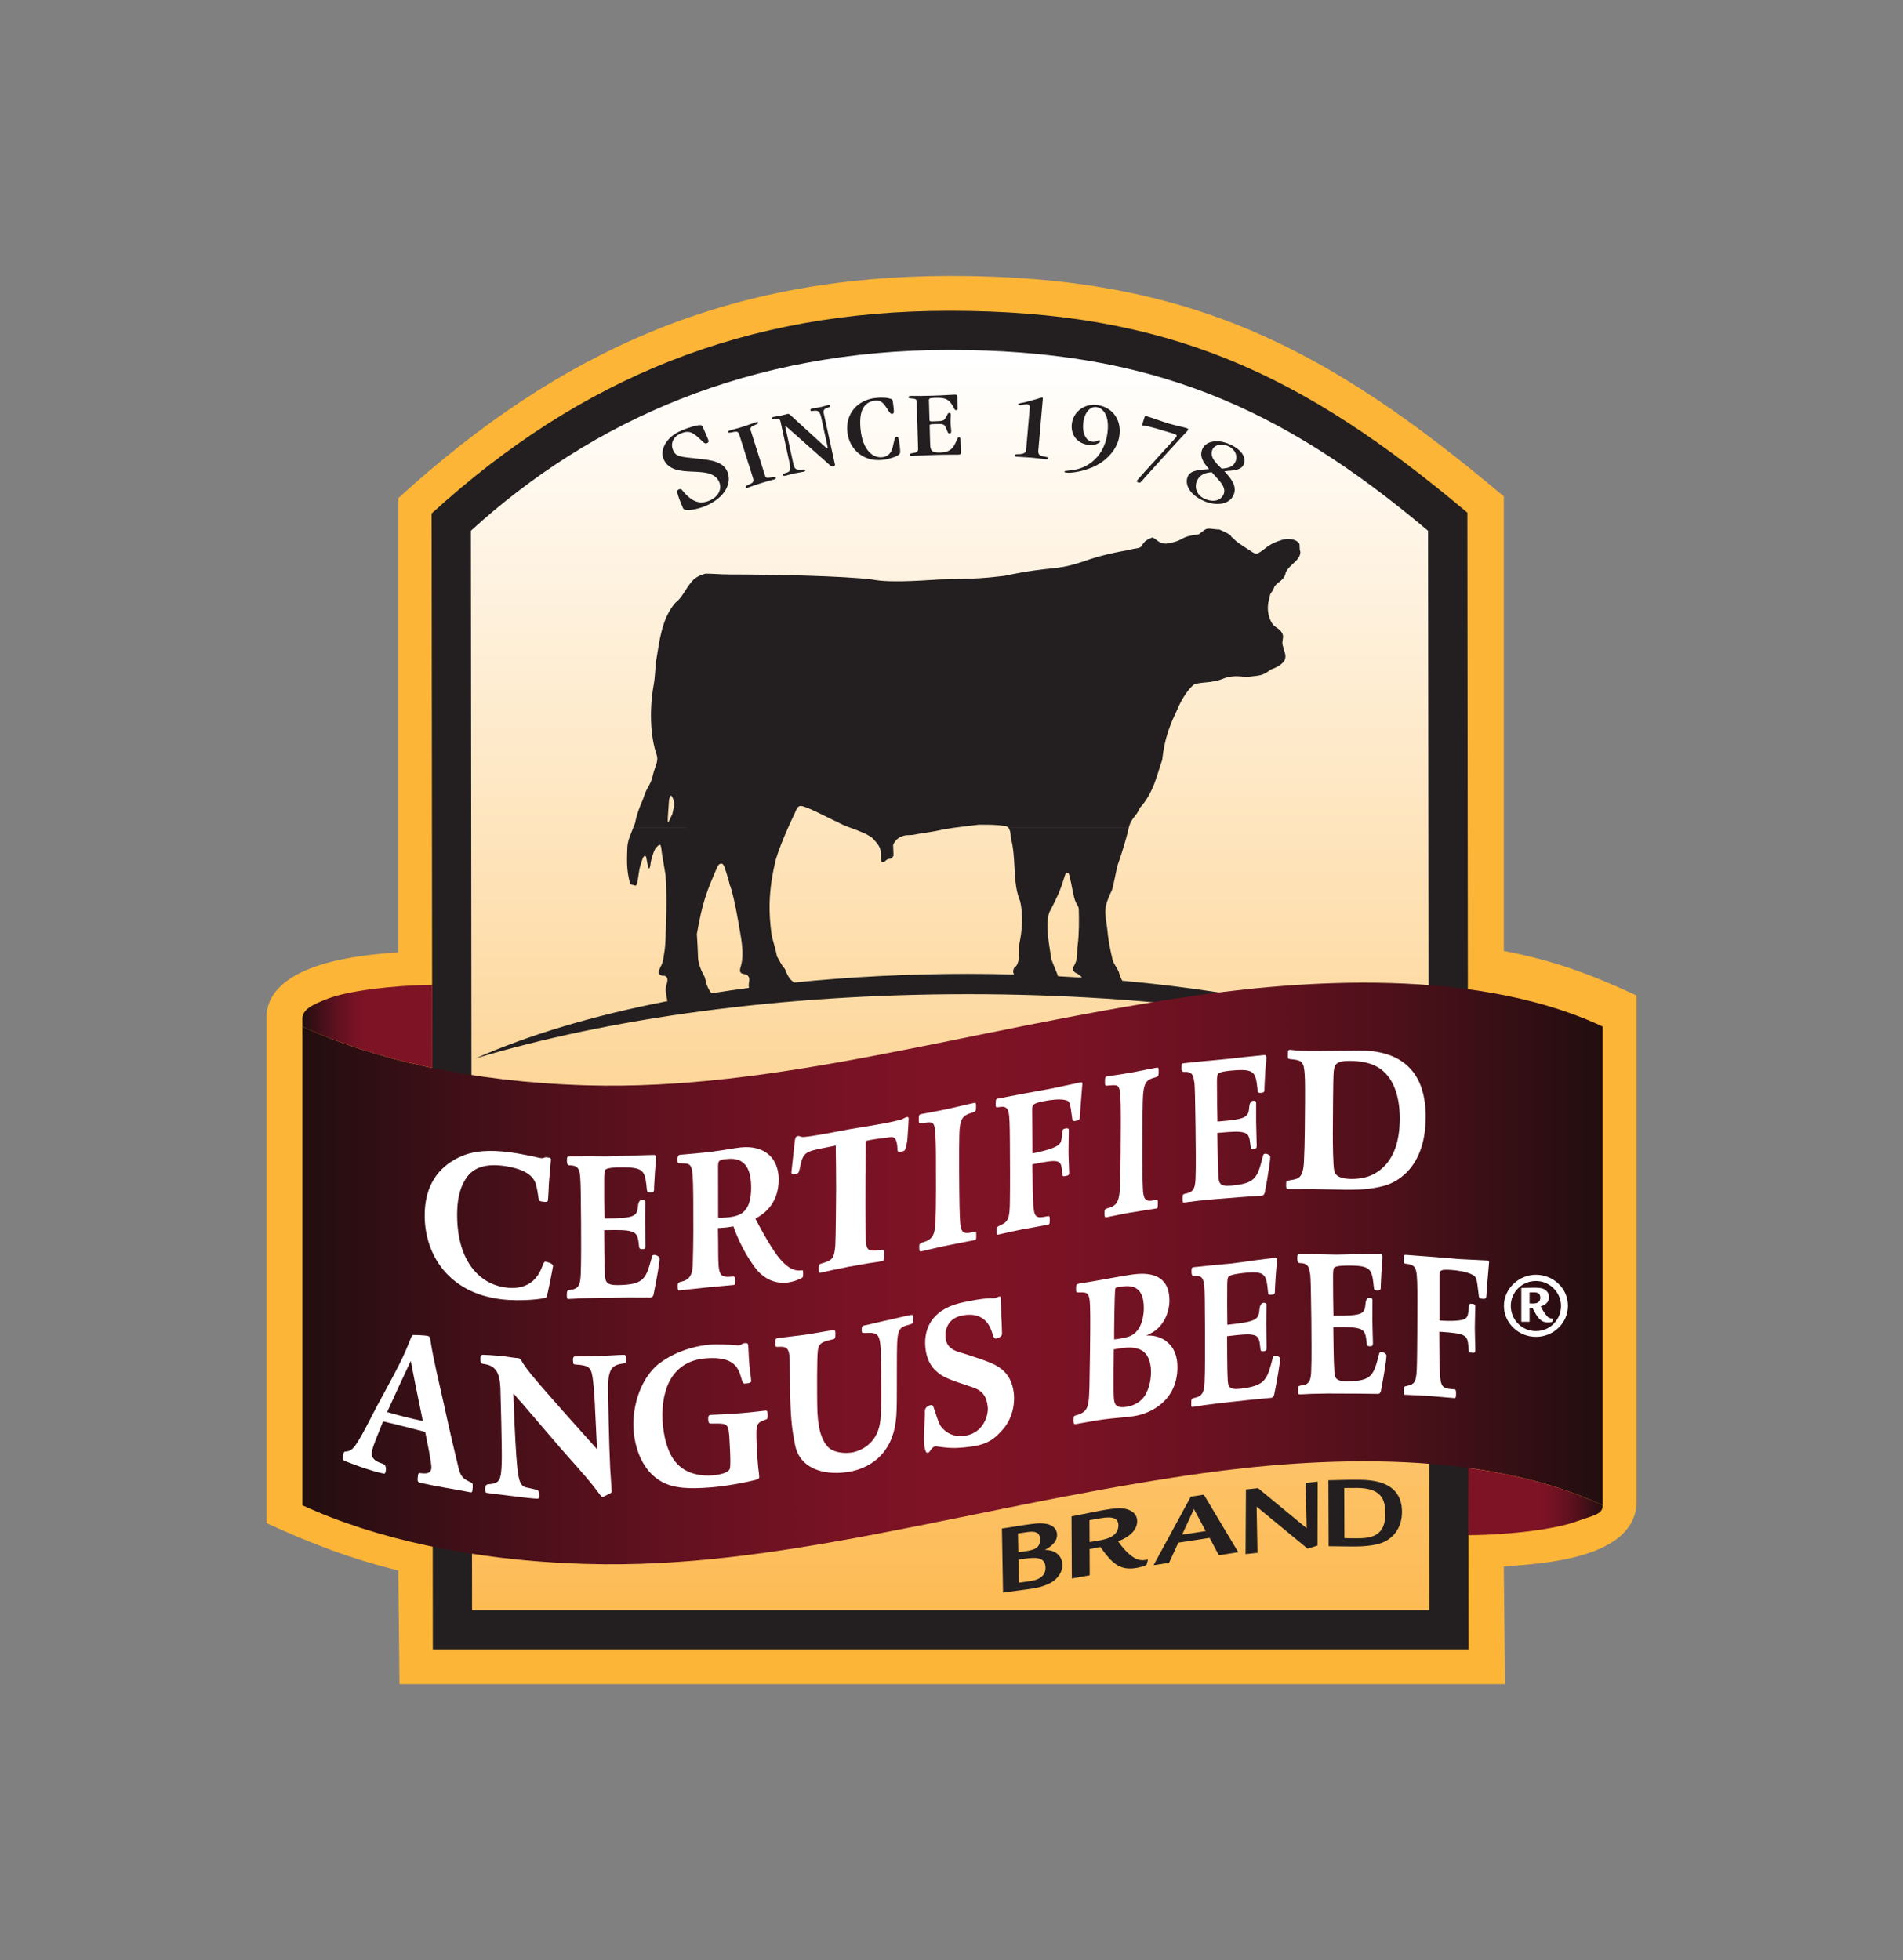
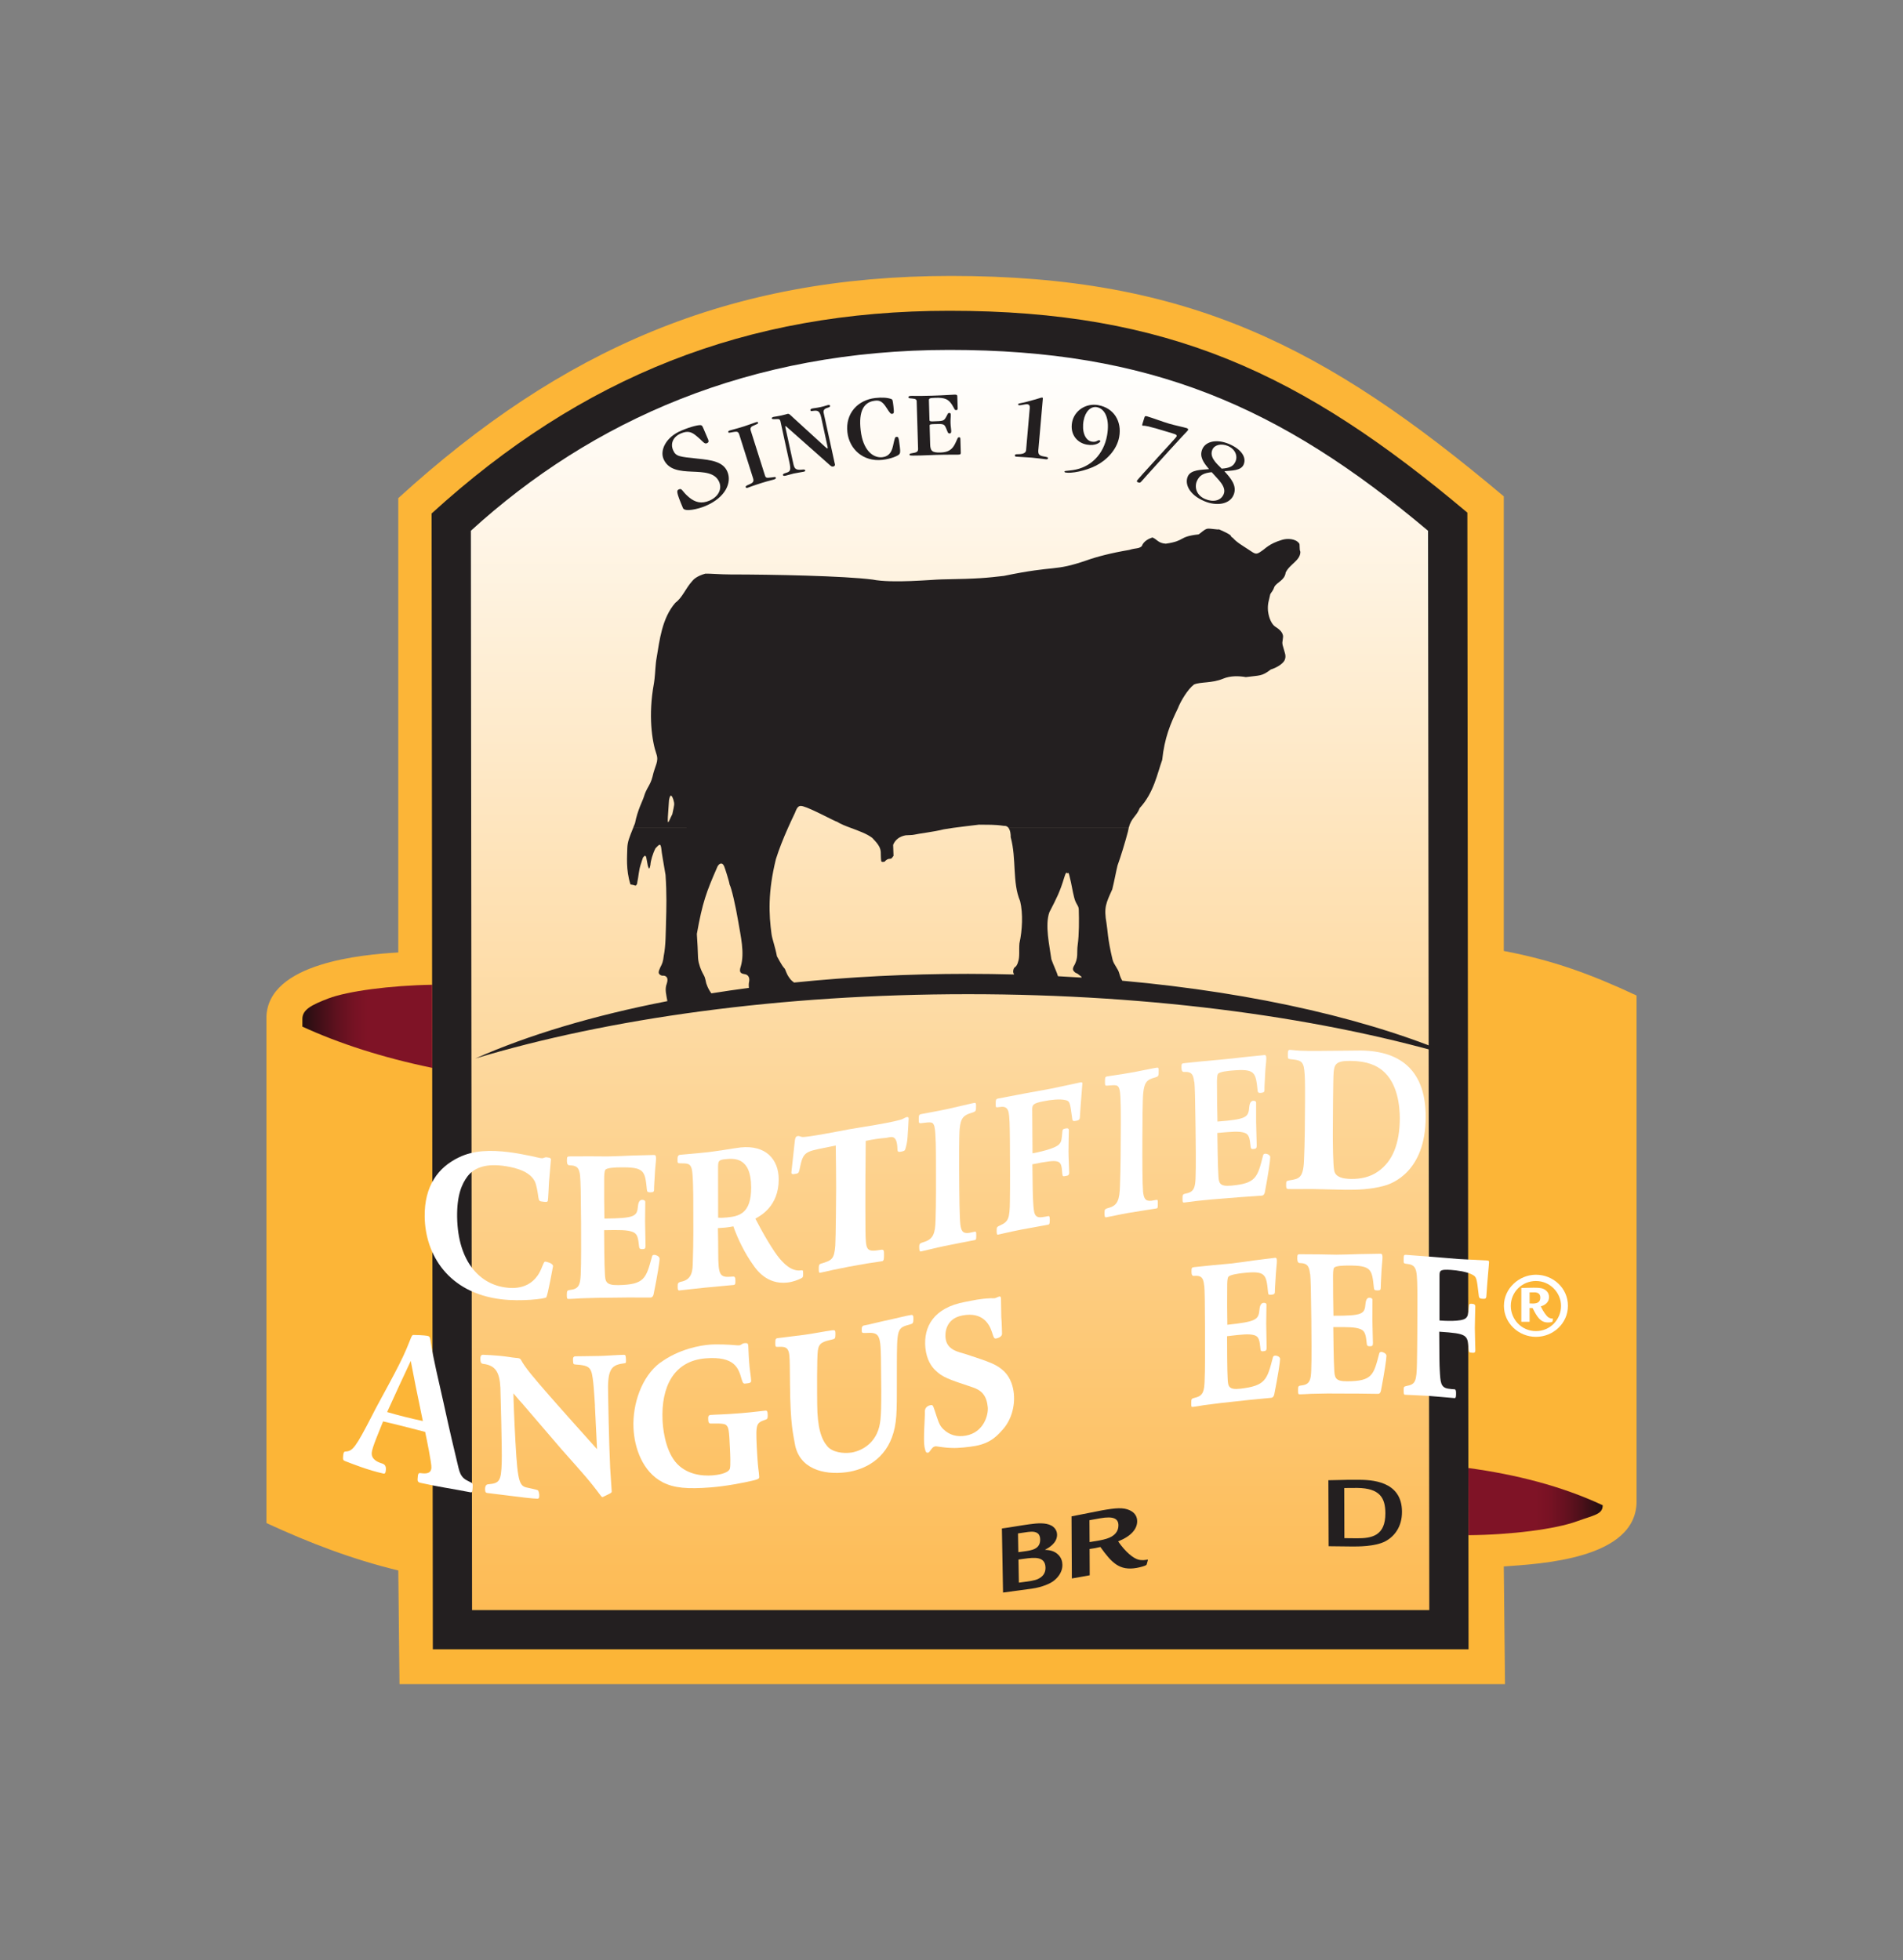
<svg xmlns="http://www.w3.org/2000/svg" width="200" height="206" viewBox="0 0 200 206" fill="none">
  <rect x="0" y="0" width="200" height="206" fill="#808080" stroke="none" />
  <path d="M99.936 29C124.869 29 139.309 36.393 158.044 52.17V99.948C163.234 100.928 167.264 102.415 172 104.632V157.784C172 163.924 161.71 164.364 158.044 164.637L158.172 177H41.986L41.859 165.059C36.982 163.876 32.537 162.169 28 160.076V106.91C28.137 101.179 38.123 100.326 41.859 100.106V52.355C58.999 36.732 76.558 29.009 99.936 29Z" fill="#FCB537" />
  <path d="M45.361 53.969C61.118 39.604 78.408 32.668 99.773 32.664C122.786 32.659 136.842 39.244 154.216 53.881L154.34 173.345H45.489L45.361 53.969Z" fill="#231F20" />
  <path d="M49.488 55.785L49.612 169.224H150.216L150.084 55.785C134.459 42.617 120.75 36.776 99.769 36.776C78.805 36.781 62.224 44.169 49.484 55.785" fill="url(#paint0_linear_903_3599)" />
  <path fill-rule="evenodd" clip-rule="evenodd" d="M117.944 103.07C117.817 102.851 117.72 102.631 117.645 102.349C117.5 101.764 117.072 101.434 116.922 100.841C116.389 98.624 116.407 97.683 116.293 97.058C115.997 95.36 116.235 94.943 116.896 93.469C117.085 92.735 117.314 91.49 117.451 90.958C117.795 90.021 118.275 88.424 118.544 87.4C118.566 87.259 118.592 87.127 118.623 87.013H105.989C106.187 87.272 106.231 87.707 106.222 87.989C106.848 90.294 106.372 92.739 107.213 94.714C107.531 96.025 107.443 97.771 107.139 99.147C107.073 99.825 107.196 100.585 106.989 101.122C106.923 101.368 106.813 101.571 106.619 101.694C106.601 101.716 106.584 101.742 106.562 101.769C106.478 101.953 106.425 102.178 106.584 102.42C104.98 102.38 103.359 102.354 101.725 102.354C95.386 102.354 89.258 102.675 83.452 103.268C83.302 103.141 83.135 103.057 82.893 102.679C82.624 102.283 82.549 101.883 82.452 101.786C82.126 101.452 81.734 100.612 81.655 100.515C81.465 99.495 81.161 98.716 81.087 98.188C80.805 96.117 80.69 93.764 81.545 90.294C81.884 89.225 82.302 88.169 82.813 87.021C83.034 86.52 83.276 86.001 83.536 85.46C83.69 85.064 83.796 84.849 83.945 84.765C84.056 84.69 84.192 84.69 84.395 84.743C85.333 85.003 87.756 86.34 87.976 86.37C88.342 86.608 88.866 86.81 89.421 87.017C90.236 87.32 91.117 87.633 91.677 88.068C92.183 88.605 92.522 88.987 92.566 89.533C92.58 89.858 92.566 90.157 92.61 90.461C92.61 90.659 92.919 90.566 92.967 90.566C93.099 90.404 93.306 90.267 93.456 90.267C93.593 90.267 93.663 90.241 93.725 90.188C93.773 90.135 93.822 90.061 93.906 89.951L93.866 88.794C93.972 88.53 94.13 88.332 94.306 88.183C94.588 87.941 94.923 87.839 95.192 87.791C95.452 87.765 95.87 87.782 96.108 87.721C96.593 87.602 98.104 87.439 99.183 87.166C99.509 87.109 99.844 87.057 100.187 87.008H100.192C101.073 86.885 101.993 86.784 102.888 86.674C103.936 86.7 104.443 86.643 105.487 86.797C105.716 86.775 105.879 86.863 105.989 87.008H118.623C118.896 85.931 119.451 85.799 119.781 84.928C121.27 83.318 121.632 81.282 122.143 79.87C122.389 77.552 122.988 76.105 123.794 74.442C124.081 73.69 124.843 72.424 125.486 71.944C126.169 71.645 127.371 71.826 128.552 71.329C129.327 71.003 130.235 71.043 130.94 71.166C132.393 70.963 132.592 71.113 133.565 70.361C134.125 70.198 134.821 69.789 135.01 69.389C135.213 68.914 135.019 68.624 134.847 67.96C134.706 67.507 134.803 67.467 134.847 66.939C134.865 66.389 134.274 66.024 133.997 65.844C133.684 65.615 133.371 65.07 133.261 64.208C133.204 63.42 133.358 63.161 133.503 62.449C133.64 62.202 133.807 62.084 133.935 61.675C134.217 61.173 135.019 61.002 135.12 60.175C135.556 59.273 136.666 58.921 136.666 57.993C136.525 57.712 136.649 57.188 136.525 57.096C136.16 56.608 135.288 56.564 134.724 56.744C133.362 57.149 133.001 57.659 132.592 57.914C131.988 58.349 131.94 58.239 131.2 57.751C130.627 57.369 129.971 57.004 129.574 56.537C129.094 56.265 129.887 56.414 128.116 55.636C128.006 55.693 127.27 55.539 126.927 55.565C126.609 55.578 126.068 56.15 125.953 56.168C123.781 56.41 124.653 56.832 122.521 57.144C121.702 57.092 121.583 56.656 121.112 56.489C120.702 56.625 120.187 56.885 119.997 57.404C119.662 57.703 119.416 57.566 118.671 57.8C116.786 58.116 115.244 58.521 114.218 58.89C110.689 60.104 111.09 59.37 105.513 60.526C103.711 60.733 102.971 60.83 98.958 60.896C97.972 60.914 93.804 61.331 91.703 60.914C88.681 60.526 81.113 60.377 76.8 60.377C75.717 60.377 74.611 60.271 74.122 60.293C73.237 60.544 72.893 60.896 72.761 61.059C72.021 61.881 71.734 62.792 70.981 63.35C69.558 64.973 69.312 67.361 69.012 69.125C68.884 69.776 68.867 70.717 68.792 71.333C68.783 71.513 68.739 71.676 68.726 71.826C68.109 75.181 68.519 77.895 68.986 79.245C69.267 80.05 68.84 80.428 68.576 81.634C68.342 82.57 67.946 82.79 67.664 83.762C67.528 84.202 67.021 85.099 66.735 86.529C66.664 86.709 66.602 86.872 66.541 87.013H75.426L66.541 87.021C66.149 88.011 65.95 88.451 65.928 89.146C65.915 89.981 65.765 91.402 66.259 92.955C66.448 92.981 66.651 93.034 66.801 93.087C66.871 93.034 66.981 92.937 66.981 92.708C67.118 92.106 67.118 91.547 67.334 90.865C67.373 90.808 67.567 90.034 67.624 90.087C67.761 89.845 67.911 89.942 67.937 90.21L68.087 91.002C68.21 91.424 68.276 91.34 68.36 90.896C68.386 90.461 68.594 89.735 68.889 89.159C69.232 88.82 69.409 88.53 69.497 89.146C69.563 89.827 69.677 90.307 69.946 91.956C70.082 93.962 70.038 95.501 69.999 96.843C69.959 98.043 69.981 99.35 69.752 100.498C69.695 101.043 69.598 101.302 69.395 101.672C69.232 102.068 69.056 102.367 69.558 102.543C70.078 102.499 70.267 102.798 70.078 103.374C69.84 103.994 70.03 104.557 70.14 105.221C62.351 106.734 55.488 108.793 49.951 111.251C63.972 107.029 82.029 104.491 101.733 104.491C121.438 104.491 139.49 107.029 153.512 111.251C144.565 107.275 132.155 104.355 117.944 103.075V103.07ZM70.651 85.588C70.267 86.313 70.091 87.14 70.228 85.311L70.311 84.097C70.457 83.283 70.651 83.705 70.761 84.017C70.915 84.572 70.884 84.492 70.655 85.588H70.651ZM74.245 103.418C74.188 103.277 74.148 102.811 73.968 102.499C73.77 102.134 73.615 101.848 73.439 101.188C73.342 100.722 73.369 100.739 73.316 99.508L73.237 98.162C73.831 94.806 74.263 93.702 75.338 91.231C75.51 90.747 75.893 90.553 76.104 91.041C76.184 91.217 76.642 92.651 76.677 92.963C76.884 93.346 77.311 95.215 77.58 96.812C77.84 98.391 78.276 100.128 77.858 101.562C77.637 102.204 77.858 102.314 78.236 102.38C78.703 102.433 78.8 102.842 78.73 103.172C78.686 103.356 78.681 103.603 78.712 103.827C77.373 104.003 76.056 104.196 74.761 104.403C74.54 104.091 74.377 103.805 74.25 103.418H74.245ZM110.495 100.81C110.306 99.407 109.795 97.238 110.288 95.875C111.064 94.375 111.407 93.694 111.839 92.255C112.011 91.67 112.103 91.657 112.174 91.802C112.319 91.587 112.376 91.996 112.425 92.18C112.614 92.884 112.702 93.592 112.883 94.296C113.072 95.075 113.363 95.141 113.376 95.594C113.412 96.658 113.412 98.25 113.266 99.288C113.138 100.11 113.385 100.678 112.839 101.571C112.707 101.87 112.733 102.006 113.046 102.252C113.332 102.332 113.469 102.551 113.632 102.631C113.654 102.666 113.667 102.705 113.68 102.749C112.856 102.697 112.028 102.648 111.191 102.604C111.094 102.23 110.685 101.373 110.495 100.819V100.81Z" fill="#231F20" />
-   <path d="M31.78 158.207C39.246 161.65 49.44 164.017 61.594 164.373C81.668 164.971 101.275 158.589 124.464 155.115C134.094 153.676 154.071 151.468 168.441 158.202V107.895C154.075 101.162 134.098 103.37 124.464 104.817C101.275 108.282 81.664 114.66 61.594 114.07C49.44 113.705 39.246 111.344 31.78 107.9V158.207Z" fill="url(#paint1_linear_903_3599)" />
  <path d="M45.418 103.501C41.039 103.572 36.52 104.17 34.498 104.944C32.718 105.626 31.78 106.123 31.78 107.086V107.9C35.639 109.677 40.229 111.163 45.431 112.236L45.422 103.497L45.418 103.501Z" fill="url(#paint2_linear_903_3599)" />
  <path d="M168.441 158.206C164.102 156.17 159.247 154.961 154.322 154.292L154.331 161.351C158.785 161.316 163.467 160.722 165.745 159.887C167.551 159.231 168.441 159.17 168.441 158.206Z" fill="url(#paint3_linear_903_3599)" />
  <path fill-rule="evenodd" clip-rule="evenodd" d="M107.081 166.339C108.244 166.189 108.711 166.128 109.077 165.96C109.672 165.688 109.887 165.257 109.879 164.769C109.861 163.555 108.707 163.682 107.623 163.832L107.037 163.911L107.081 166.343M107.024 163.137L107.601 163.058C108.425 162.948 109.337 162.825 109.319 161.795C109.31 161.285 109.072 160.872 108.046 161.012C107.799 161.043 107.469 161.1 106.989 161.166L107.024 163.137ZM105.297 160.647C106.095 160.542 107.39 160.309 108.191 160.203C109.072 160.08 109.883 160.027 110.478 160.331C110.821 160.507 111.09 160.854 111.094 161.29C111.112 162.213 110.147 162.719 109.817 162.89C110.156 162.908 110.79 162.939 111.253 163.44C111.566 163.766 111.649 164.148 111.654 164.461C111.671 165.323 111.055 165.912 110.729 166.158C110.39 166.427 109.548 166.814 108.443 166.972L105.416 167.381L105.297 160.652V160.647Z" fill="#231F20" />
  <path fill-rule="evenodd" clip-rule="evenodd" d="M114.513 162.077C115.5 161.918 115.808 161.87 116.293 161.725C117.182 161.452 117.544 160.929 117.544 160.322C117.544 159.64 117.081 159.315 115.605 159.579L114.5 159.776L114.513 162.077ZM114.53 165.565L112.649 165.899L112.614 159.372C113.011 159.297 115.504 158.8 115.79 158.747C117.262 158.483 118.046 158.417 118.737 158.734C119.354 159.024 119.513 159.482 119.513 159.891C119.513 160.665 118.927 161.439 117.513 162.002C118.297 163.141 119.125 163.796 119.654 163.924C120.037 164.021 120.389 163.959 120.614 163.915L120.64 163.964L120.522 164.395C120.508 164.439 120.495 164.469 120.455 164.5C120.319 164.588 119.848 164.72 119.469 164.79C117.645 165.116 116.834 164.245 115.645 162.591C115.244 162.692 114.892 162.754 114.513 162.802L114.526 165.556L114.53 165.565Z" fill="#231F20" />
-   <path fill-rule="evenodd" clip-rule="evenodd" d="M126.715 160.916L125.482 158.606L124.235 161.294L126.715 160.916ZM126.521 157.094L130.138 163.141L128.098 163.458L127.125 161.632L123.839 162.138L122.865 164.254L121.235 164.504L125.151 157.3L126.526 157.089L126.521 157.094Z" fill="#231F20" />
-   <path fill-rule="evenodd" clip-rule="evenodd" d="M132.213 156.407L137.327 160.621L137.226 155.858L138.486 155.721L138.468 162.433L137.433 162.772L132.067 158.351L132.16 163.198L130.904 163.339L130.944 156.544L132.213 156.407Z" fill="#231F20" />
  <path fill-rule="evenodd" clip-rule="evenodd" d="M141.292 161.663L142.565 161.676C144.186 161.694 145.604 161.417 145.6 159.042C145.591 157.423 145.014 156.412 142.644 156.385C142.221 156.381 141.812 156.385 141.274 156.394L141.292 161.663ZM139.613 155.576C140.353 155.576 141.411 155.519 142.318 155.528H142.807C144.014 155.545 147.34 155.581 147.344 158.888C147.353 160.507 146.507 161.509 145.596 161.993C144.516 162.561 142.684 162.543 142.067 162.539L139.635 162.512L139.609 155.576H139.613Z" fill="#231F20" />
  <path fill-rule="evenodd" clip-rule="evenodd" d="M74.439 46.25C74.505 46.413 74.461 46.514 74.294 46.584C74.007 46.707 73.906 46.391 73.14 45.775C72.651 45.379 72.259 45.26 71.558 45.555C70.765 45.889 70.43 46.593 70.739 47.31C71.029 47.996 71.426 48 73.311 48.203C74.761 48.352 75.999 48.515 76.448 49.579C76.919 50.692 76.298 52.271 74.131 53.186C73.369 53.507 71.959 53.832 71.778 53.401C71.043 51.664 71.096 51.545 71.36 51.431C71.695 51.29 71.637 51.616 72.417 52.271C73.082 52.825 73.752 52.962 74.549 52.623C75.466 52.236 75.91 51.431 75.589 50.666C74.717 48.616 70.743 50.6 69.734 48.238C69.347 47.323 69.968 45.951 71.598 45.26C72.695 44.794 73.54 44.627 73.695 44.697C73.809 44.746 73.853 44.851 73.915 45.001L74.444 46.241" fill="#231F20" />
  <path fill-rule="evenodd" clip-rule="evenodd" d="M77.695 45.682C77.602 45.388 77.487 45.339 77.162 45.392C76.677 45.471 76.576 45.533 76.536 45.41C76.51 45.335 76.589 45.278 76.725 45.234C77.012 45.142 77.289 45.097 78.197 44.812C78.62 44.68 79.161 44.469 79.434 44.381C79.571 44.337 79.637 44.328 79.664 44.403C79.708 44.543 79.597 44.548 79.073 44.79C78.919 44.86 78.831 45.023 78.897 45.238L80.386 49.944C80.483 50.248 80.536 50.243 81.104 50.177C81.412 50.142 81.505 50.094 81.54 50.208C81.558 50.265 81.54 50.331 81.342 50.397C81.13 50.468 80.796 50.525 80.042 50.762C79.007 51.088 78.809 51.193 78.58 51.264C78.457 51.303 78.395 51.281 78.368 51.193C78.342 51.11 78.457 51.031 78.664 50.947C79.183 50.732 79.258 50.613 79.131 50.217L77.695 45.678" fill="#231F20" />
  <path fill-rule="evenodd" clip-rule="evenodd" d="M87.747 48.761C87.787 48.937 87.694 49.008 87.566 49.034C87.412 49.065 87.329 48.981 87.214 48.884L82.809 44.983C82.646 44.838 82.589 44.776 82.553 44.785C82.514 44.79 82.522 44.82 82.562 45.005L83.373 48.722C83.478 49.197 83.575 49.399 84.135 49.368C84.386 49.355 84.589 49.302 84.619 49.425C84.628 49.474 84.646 49.544 84.487 49.575C84.17 49.645 83.804 49.685 83.417 49.768C83.06 49.848 82.862 49.931 82.593 49.988C82.404 50.032 82.307 50.032 82.28 49.918C82.267 49.848 82.333 49.782 82.593 49.703C83.06 49.571 83.153 49.439 82.954 48.546L82.038 44.345C81.968 44.033 81.893 44.033 81.518 44.051C81.227 44.064 81.13 44.051 81.113 43.976C81.1 43.91 81.153 43.844 81.329 43.809C81.457 43.778 81.567 43.787 82.104 43.672C82.54 43.576 82.663 43.523 82.774 43.497C82.937 43.461 83.038 43.602 83.373 43.906L86.703 46.949C86.822 47.055 86.919 47.134 86.945 47.13C87.011 47.116 87.003 47.094 86.967 46.923L86.311 43.897C86.166 43.246 85.981 43.132 85.575 43.171C85.337 43.193 85.205 43.255 85.174 43.118C85.148 43 85.271 42.956 85.412 42.925C85.575 42.89 85.765 42.89 86.276 42.775C86.721 42.678 86.804 42.621 87.007 42.573C87.161 42.542 87.223 42.573 87.236 42.643C87.263 42.762 87.152 42.806 86.923 42.876C86.584 42.982 86.518 43.167 86.567 43.404L87.738 48.761" fill="#231F20" />
  <path fill-rule="evenodd" clip-rule="evenodd" d="M92.747 48.049C93.214 47.996 93.672 47.732 93.848 46.883C94.051 45.959 94.069 45.938 94.201 45.924C94.421 45.898 94.447 45.911 94.575 47.002C94.637 47.517 94.61 47.657 94.469 47.785C94.302 47.934 93.61 48.233 92.751 48.33C90.694 48.563 89.258 47.178 89.06 45.441C88.831 43.444 90.157 42.036 91.994 41.83C92.668 41.755 93.24 41.786 93.65 41.931C93.8 41.984 93.817 42.001 93.897 42.696C93.98 43.431 93.954 43.47 93.738 43.496C93.624 43.51 93.522 43.422 93.192 42.894C92.725 42.138 92.399 42.063 91.958 42.115C90.787 42.248 90.218 43.193 90.456 45.238C90.694 47.305 91.738 48.167 92.743 48.053" fill="#231F20" />
-   <path fill-rule="evenodd" clip-rule="evenodd" d="M96.346 42.239C96.342 41.988 96.249 41.917 95.853 41.882C95.602 41.856 95.483 41.874 95.478 41.746C95.478 41.632 95.579 41.614 95.857 41.605C95.976 41.605 96.275 41.632 97.936 41.588C99.311 41.548 99.927 41.486 100.306 41.478C100.54 41.469 100.606 41.508 100.61 41.658L100.65 42.92C100.65 43.048 100.601 43.101 100.509 43.101C100.302 43.109 100.377 43.057 100.064 42.555C99.689 41.966 99.319 41.777 98.315 41.812C97.685 41.83 97.619 41.869 97.628 42.098L97.685 44.117C97.689 44.257 97.716 44.297 98.042 44.288C99.13 44.257 99.183 44.244 99.408 43.87C99.606 43.541 99.593 43.408 99.76 43.404C99.879 43.4 99.918 43.448 99.923 43.58C99.932 43.787 99.883 44.13 99.897 44.438C99.905 44.816 99.967 45.075 99.971 45.273C99.971 45.454 99.954 45.55 99.795 45.559C99.597 45.559 99.593 45.366 99.438 45.023C99.24 44.57 99.187 44.539 98.275 44.57C97.751 44.583 97.698 44.596 97.703 44.763L97.756 46.663C97.773 47.38 97.936 47.582 98.831 47.56C99.694 47.534 100.104 47.244 100.425 46.536C100.672 46.004 100.659 45.964 100.786 45.959C100.905 45.959 100.932 45.986 100.936 46.188L100.976 47.6C100.976 47.736 100.932 47.78 100.667 47.785C100.315 47.798 99.681 47.772 98.35 47.811C96.875 47.855 96.491 47.904 95.866 47.921C95.632 47.93 95.588 47.882 95.588 47.811C95.588 47.701 95.624 47.67 95.804 47.644C96.368 47.56 96.496 47.468 96.487 47.165L96.342 42.243" fill="#231F20" />
+   <path fill-rule="evenodd" clip-rule="evenodd" d="M96.346 42.239C96.342 41.988 96.249 41.917 95.853 41.882C95.602 41.856 95.483 41.874 95.478 41.746C95.478 41.632 95.579 41.614 95.857 41.605C95.976 41.605 96.275 41.632 97.936 41.588C99.311 41.548 99.927 41.486 100.306 41.478C100.54 41.469 100.606 41.508 100.61 41.658L100.65 42.92C100.65 43.048 100.601 43.101 100.509 43.101C100.302 43.109 100.377 43.057 100.064 42.555C99.689 41.966 99.319 41.777 98.315 41.812C97.685 41.83 97.619 41.869 97.628 42.098L97.685 44.117C97.689 44.257 97.716 44.297 98.042 44.288C99.13 44.257 99.183 44.244 99.408 43.87C99.606 43.541 99.593 43.408 99.76 43.404C99.879 43.4 99.918 43.448 99.923 43.58C99.932 43.787 99.883 44.13 99.897 44.438C99.905 44.816 99.967 45.075 99.971 45.273C99.971 45.454 99.954 45.55 99.795 45.559C99.597 45.559 99.593 45.366 99.438 45.023C99.24 44.57 99.187 44.539 98.275 44.57C97.751 44.583 97.698 44.596 97.703 44.763L97.756 46.663C97.773 47.38 97.936 47.582 98.831 47.56C99.694 47.534 100.104 47.244 100.425 46.536C100.672 46.004 100.659 45.964 100.786 45.959C100.905 45.959 100.932 45.986 100.936 46.188L100.976 47.6C100.976 47.736 100.932 47.78 100.667 47.785C100.315 47.798 99.681 47.772 98.35 47.811C95.632 47.93 95.588 47.882 95.588 47.811C95.588 47.701 95.624 47.67 95.804 47.644C96.368 47.56 96.496 47.468 96.487 47.165L96.342 42.243" fill="#231F20" />
  <path fill-rule="evenodd" clip-rule="evenodd" d="M109.13 47.23C109.086 47.714 109.178 47.881 109.654 47.965C110.081 48.04 110.147 48.057 110.139 48.167C110.13 48.255 110.064 48.282 109.905 48.269C109.746 48.255 108.931 48.141 108.447 48.101C107.901 48.053 107.117 48.027 106.791 47.996C106.711 47.991 106.65 47.934 106.658 47.855C106.672 47.745 106.777 47.736 107.011 47.736C107.561 47.736 107.817 47.587 107.839 47.31L108.222 42.907C108.249 42.595 108.139 42.502 107.945 42.485C107.751 42.472 107.306 42.608 107.108 42.595C107.042 42.586 106.998 42.546 106.998 42.502C107.011 42.375 107.178 42.419 107.914 42.225C109.288 41.865 109.398 41.777 109.517 41.785C109.583 41.794 109.605 41.812 109.601 41.882L109.134 47.235" fill="#231F20" />
  <path fill-rule="evenodd" clip-rule="evenodd" d="M115.438 42.586C117.019 42.872 117.931 44.24 117.623 45.933C117.372 47.292 116.284 48.378 115.182 48.941C114.055 49.513 112.583 49.773 111.989 49.663C111.914 49.65 111.865 49.61 111.879 49.553C111.896 49.474 112.046 49.509 112.755 49.408C114.641 49.135 115.989 47.741 116.345 45.792C116.654 44.09 116.174 42.96 115.27 42.793C114.649 42.683 114.059 43.233 113.883 44.209C113.68 45.304 114.019 46.285 114.742 46.417C115.257 46.509 115.337 46.232 115.539 46.272C115.618 46.285 115.649 46.333 115.636 46.395C115.623 46.47 115.182 46.905 114.218 46.729C113.2 46.544 112.442 45.66 112.671 44.394C112.892 43.188 114.099 42.335 115.442 42.582" fill="#231F20" />
  <path fill-rule="evenodd" clip-rule="evenodd" d="M121.389 45.005C120.209 44.653 120.178 44.767 120.09 44.741C120.028 44.719 120.032 44.662 120.063 44.556C120.125 44.337 120.213 44.099 120.284 43.853C120.323 43.716 120.407 43.712 120.579 43.765C121.195 43.945 122.076 44.292 122.891 44.534C123.508 44.715 124.319 44.873 124.737 45.001C124.834 45.031 124.891 45.111 124.865 45.194C124.847 45.269 124.526 45.506 120.495 49.997C119.861 50.705 119.869 50.776 119.667 50.714C119.517 50.67 119.46 50.626 119.486 50.538C119.539 50.366 123.618 45.995 123.649 45.889C123.698 45.726 123.658 45.673 123.182 45.533L121.385 44.996" fill="#231F20" />
  <path fill-rule="evenodd" clip-rule="evenodd" d="M128.393 49.258C129.235 49.192 129.627 49.012 129.847 48.502C130.107 47.899 129.799 47.191 129.05 46.874C128.363 46.58 127.64 46.747 127.42 47.257C127.098 48.005 127.755 48.633 128.398 49.258M126.649 52.447C127.504 52.812 128.305 52.636 128.6 51.95C128.948 51.136 127.944 50.327 127.345 49.627C126.512 49.715 126.063 49.935 125.79 50.564C125.517 51.206 125.733 52.055 126.649 52.447ZM126.565 52.671C124.962 51.989 124.495 50.859 124.83 50.081C125.138 49.359 126.239 49.386 127.067 49.306C126.446 48.585 126.037 47.965 126.358 47.209C126.702 46.39 127.865 46.113 129.169 46.663C130.517 47.239 131.014 48.101 130.706 48.823C130.42 49.491 129.442 49.443 128.68 49.526C129.336 50.252 130.063 51.061 129.64 52.038C129.226 53.005 127.86 53.225 126.565 52.671Z" fill="#231F20" />
  <path d="M160.754 136.994C161.269 137.025 161.881 137.047 161.881 136.374C161.881 135.978 161.621 135.859 161.361 135.828H160.754V136.994ZM163.216 138.625L163.163 138.885C163.15 138.991 162.771 138.991 162.661 138.991C161.921 138.991 161.546 138.436 161.075 137.482C161.022 137.473 160.806 137.473 160.754 137.473V138.925H159.886V135.371C159.978 135.358 161.137 135.34 161.194 135.34C161.842 135.34 162.168 135.38 162.458 135.617C162.745 135.846 162.798 136.123 162.798 136.321C162.798 137.029 162.132 137.24 161.93 137.306C162.207 137.891 162.511 138.269 162.683 138.423C162.74 138.454 162.925 138.603 163.207 138.59V138.621L163.216 138.625ZM158.78 137.253C158.78 138.656 159.895 139.901 161.423 139.901C162.952 139.901 164.062 138.656 164.062 137.253C164.062 135.85 162.89 134.636 161.423 134.636C159.956 134.636 158.78 135.802 158.78 137.253ZM164.784 137.244C164.784 139.092 163.238 140.504 161.423 140.504C159.608 140.504 158.058 139.074 158.058 137.244C158.058 135.415 159.652 133.977 161.423 133.977C163.194 133.977 164.784 135.344 164.784 137.244Z" fill="white" />
  <path d="M48.211 121.653C49.779 120.874 51.625 120.865 53.453 121.09C54.285 121.195 54.973 121.327 55.832 121.503C56.118 121.56 56.598 121.692 56.885 121.728C57.039 121.745 57.109 121.71 57.259 121.657C57.325 121.618 57.479 121.635 57.501 121.64C57.898 121.688 57.898 121.78 57.902 121.877C57.902 122.018 57.713 123.905 57.695 124.278C57.678 124.586 57.616 126.086 57.572 126.218C57.532 126.328 57.444 126.346 57.114 126.306C56.695 126.258 56.651 126.249 56.581 125.84C56.51 125.312 56.382 124.472 56.18 124.116C55.545 122.928 53.651 122.629 52.836 122.524C50.836 122.282 49.766 122.831 49.14 123.628C48.537 124.424 48.008 125.629 48.043 127.925C48.123 132.653 50.466 134.988 53.171 135.322C53.788 135.402 55.946 135.643 56.898 133.326C57.175 132.653 57.193 132.587 57.347 132.604C57.395 132.613 58.118 132.745 58.122 133.079C58.122 133.079 57.559 136.215 57.404 136.36C57.25 136.506 54.797 136.818 52.66 136.554C47.114 135.872 44.7 131.874 44.634 127.907C44.581 124.626 46.07 122.682 48.206 121.653" fill="white" />
  <path d="M60.972 123.632C60.893 122.647 60.528 122.488 59.862 122.48C59.674 122.48 59.581 122.326 59.581 122.018C59.581 121.547 59.611 121.547 59.928 121.538C60.241 121.53 61.083 121.543 61.924 121.53C62.765 121.538 63.607 121.547 63.884 121.543C64.757 121.525 65.633 121.486 66.439 121.45C67.263 121.437 68.052 121.398 68.734 121.389C68.946 121.389 68.946 121.569 68.946 121.807C68.946 122.088 68.844 122.726 68.8 123.782C68.783 124.16 68.734 124.718 68.739 125.026C68.739 125.264 68.651 125.312 68.356 125.317C68.074 125.321 68.003 125.255 67.986 125.039C67.783 123.047 67.743 122.651 65.14 122.695C64.805 122.695 63.774 122.717 63.616 122.955C63.51 123.1 63.497 123.592 63.497 123.944C63.488 125.259 63.497 126.764 63.523 128.074C66.761 128.039 66.95 127.85 67.052 126.746C67.096 126.321 67.241 126.107 67.488 126.104C67.642 126.104 67.818 126.165 67.818 126.333C67.818 126.684 67.792 128.096 67.796 128.373C67.796 128.774 67.84 130.581 67.844 130.933C67.844 131.237 67.756 131.285 67.532 131.289C67.325 131.289 67.184 131.289 67.162 130.99C67.069 130.124 67.016 129.68 66.488 129.477C65.889 129.253 65.118 129.266 63.492 129.293C63.492 130.115 63.514 133.097 63.572 133.849C63.611 134.672 63.646 135.094 64.981 135.067C67.761 135.019 67.897 134.355 68.532 132.046C68.58 131.857 68.809 131.857 69.003 131.945C69.179 132.011 69.32 132.151 69.32 132.292C69.325 132.618 69.069 134.197 68.695 136.013C68.664 136.202 68.558 136.369 68.364 136.374C68.087 136.374 67.087 136.374 65.986 136.369C64.884 136.391 63.642 136.387 62.853 136.404C62.136 136.413 61.523 136.448 61.017 136.457C60.505 136.488 60.105 136.519 59.788 136.523C59.581 136.523 59.576 136.479 59.572 136.083C59.572 135.639 59.607 135.613 60.025 135.556C60.915 135.45 60.981 134.834 61.03 133.99C61.091 132.859 61.074 129.926 61.069 128.54C61.047 125.281 61.025 124.243 60.968 123.636" fill="white" />
  <path d="M75.47 127.982C75.699 127.999 75.906 128.004 76.364 127.96C77.62 127.837 78.959 127.608 78.945 124.775C78.932 121.56 77.117 121.745 76.206 121.833C75.501 121.903 75.483 122.062 75.466 122.62L75.474 127.982M79.386 128.078C80.082 129.442 81.249 131.487 81.981 132.327C83.091 133.625 83.835 133.554 84.197 133.515C84.373 133.497 84.408 133.493 84.408 133.849C84.408 134.205 84.408 134.249 84.179 134.364C83.892 134.504 83.364 134.737 82.694 134.803C80.593 135.014 79.501 133.449 79.153 132.947C78.289 131.738 77.558 130.269 77.073 128.892C76.386 129.028 76.003 129.042 75.452 129.077C75.479 130.308 75.479 130.885 75.483 131.689C75.496 134.056 75.611 134.311 77.003 134.17C77.25 134.148 77.289 134.276 77.289 134.636C77.289 134.878 77.289 135.036 77.1 135.054C76.853 135.08 74.774 135.265 74.122 135.331C72.902 135.454 71.704 135.599 71.377 135.63C71.223 135.643 71.223 135.401 71.223 135.177C71.223 134.865 71.258 134.768 71.699 134.685C72.765 134.416 72.8 133.497 72.814 132.56C72.884 130.81 72.871 128.153 72.862 126.39C72.862 125.563 72.849 123.377 72.695 122.831C72.518 122.268 72.272 122.273 71.452 122.264C71.206 122.264 71.206 122.22 71.206 121.82C71.206 121.393 71.377 121.376 71.585 121.358L73.474 121.191C75.461 121.015 77.135 120.667 77.84 120.597C80.492 120.329 81.835 121.851 81.84 123.949C81.853 126.785 79.893 127.806 79.377 128.083L79.386 128.078Z" fill="white" />
  <path d="M90.954 123.39C90.95 125.686 90.941 128.232 90.958 129.253C90.989 131.5 91.024 131.606 92.637 131.351C92.905 131.324 92.905 131.505 92.905 131.755C92.905 132.076 92.941 132.516 92.725 132.551C92.526 132.591 91.725 132.705 91.24 132.776C90.743 132.873 90.095 132.969 89.201 133.136C88.575 133.255 88.02 133.383 87.518 133.475C87.016 133.589 86.566 133.699 86.192 133.77C86.051 133.796 86.051 133.616 86.051 133.295C86.051 133.07 86.069 132.886 86.232 132.829C87.434 132.468 87.672 132.367 87.787 130.911C87.84 130.014 87.87 125.919 87.875 124.846C87.875 124.023 87.853 121.349 87.835 120.399C84.787 121.037 84.469 120.848 84.104 122.572C83.963 123.232 83.963 123.302 83.694 123.355C83.315 123.43 83.17 123.452 83.174 123.201C83.174 123.157 83.461 120.632 83.5 120.214C83.553 119.66 83.593 119.445 83.826 119.405C84.025 119.366 84.078 119.471 84.311 119.498C84.813 119.559 88.478 118.833 89.249 118.688C89.676 118.605 94.509 117.892 94.958 117.558C95.068 117.496 95.231 117.422 95.297 117.408C95.425 117.382 95.496 117.435 95.496 117.571C95.496 117.708 95.416 119.08 95.377 119.586C95.359 119.977 95.236 120.483 95.165 120.725C95.112 120.94 95.02 120.98 94.716 121.037C94.465 121.085 94.319 121.112 94.319 120.769C94.271 119.049 93.562 119.572 93.029 119.603C92.535 119.63 91.615 119.77 90.985 119.911L90.958 123.394" fill="white" />
  <path d="M98.222 118.451C98.068 117.87 97.888 117.914 96.822 118.046C96.562 118.077 96.562 118.033 96.557 117.602C96.557 117.175 96.61 117.136 96.853 117.087C97.271 116.999 98.337 116.823 99.54 116.568C100.429 116.379 101.518 116.102 102.037 115.992L102.372 115.922C102.562 115.882 102.579 115.992 102.579 116.199C102.579 116.762 102.579 116.81 102.178 116.938C101.271 117.197 100.971 117.488 100.857 118.64C100.791 119.357 100.8 121.978 100.804 122.972C100.817 125.862 100.844 127.894 100.932 128.707C101.02 129.323 101.148 129.684 101.866 129.574L102.407 129.46C102.584 129.42 102.601 129.46 102.601 129.807C102.601 130.234 102.601 130.304 102.425 130.339C101.918 130.445 100.311 130.739 99.245 130.964C98.28 131.166 97.513 131.373 96.8 131.527C96.676 131.553 96.61 131.496 96.606 131.091C96.606 130.709 96.654 130.673 97.126 130.528C98.064 130.238 98.293 129.649 98.324 128.241C98.385 126.601 98.377 123.689 98.368 121.991C98.368 121.156 98.359 118.987 98.214 118.455" fill="white" />
  <path d="M108.508 121.222C108.962 121.134 110.865 120.756 111.315 120.263C111.566 119.99 111.579 119.762 111.645 119.009C111.658 118.715 111.729 118.658 111.944 118.614C112.213 118.561 112.332 118.583 112.332 118.807C112.332 119.124 112.292 120.223 112.297 121.011C112.297 121.723 112.363 122.81 112.367 123.236C112.367 123.504 112.248 123.553 112.063 123.588C111.711 123.658 111.676 123.663 111.641 123.337C111.53 121.899 111.53 121.767 108.5 122.37C108.539 125.295 108.539 125.611 108.579 126.249C108.654 127.489 108.676 128.026 109.5 127.929C109.804 127.889 109.971 127.859 110.174 127.815C110.288 127.793 110.328 127.92 110.328 128.167C110.328 128.435 110.328 128.681 110.182 128.712C109.575 128.835 108.094 129.086 107.39 129.222C106.178 129.46 105.235 129.693 104.883 129.763C104.764 129.785 104.746 129.631 104.746 129.341C104.746 128.963 104.777 128.954 105.081 128.804C105.989 128.404 106.121 128.083 106.138 126.196C106.165 124.982 106.152 121.442 106.138 119.942C106.125 118.222 106.103 117.307 105.984 116.841C105.848 116.331 105.504 116.283 105.068 116.349C104.68 116.401 104.65 116.41 104.645 116.159C104.645 115.579 104.645 115.513 104.896 115.46C105.35 115.368 106.548 115.152 107.742 114.915C108.936 114.699 110.13 114.484 110.517 114.409C111.006 114.312 113.178 113.837 113.566 113.758C113.733 113.727 113.751 113.789 113.755 113.881C113.755 114.083 113.596 115.684 113.508 117.18C113.495 117.65 113.464 117.725 113.107 117.796C112.737 117.87 112.702 117.809 112.667 117.435C112.451 115.838 112.433 115.733 111.98 115.623C111.389 115.473 110.345 115.605 109.707 115.737C108.592 115.957 108.478 116.093 108.482 116.63L108.517 121.217" fill="white" />
  <path d="M117.68 114.589C117.535 113.987 117.372 114.018 116.372 114.101C116.129 114.119 116.129 114.075 116.129 113.635C116.129 113.191 116.178 113.16 116.407 113.125C116.799 113.054 117.799 112.927 118.927 112.725C119.759 112.579 120.772 112.355 121.266 112.267L121.579 112.214C121.759 112.184 121.772 112.294 121.772 112.505C121.772 113.09 121.772 113.134 121.394 113.244C120.543 113.463 120.261 113.745 120.147 114.924C120.076 115.658 120.068 118.35 120.063 119.366C120.05 122.335 120.063 124.419 120.134 125.264C120.217 125.902 120.327 126.271 121.001 126.201L121.508 126.113C121.675 126.086 121.689 126.126 121.684 126.473C121.684 126.913 121.684 126.984 121.521 127.014C121.046 127.098 119.543 127.313 118.543 127.489C117.645 127.648 116.922 127.824 116.253 127.942C116.138 127.96 116.072 127.903 116.077 127.485C116.077 127.094 116.125 127.058 116.57 126.935C117.451 126.684 117.667 126.095 117.706 124.648C117.777 122.964 117.79 119.973 117.795 118.231C117.795 117.373 117.808 115.148 117.68 114.589Z" fill="white" />
  <path d="M125.504 113.714C125.42 112.76 125.072 112.628 124.442 112.663C124.263 112.677 124.172 112.532 124.169 112.227C124.16 111.77 124.2 111.77 124.499 111.739C124.799 111.713 125.543 111.62 126.358 111.546C127.133 111.475 128.014 111.392 128.279 111.37C129.111 111.295 129.944 111.203 130.706 111.11C131.486 111.04 132.235 110.947 132.882 110.89C133.08 110.873 133.085 111.057 133.085 111.286C133.085 111.559 132.975 112.293 132.939 113.331C132.926 113.696 132.882 114.255 132.891 114.554C132.891 114.783 132.807 114.836 132.525 114.862C132.261 114.884 132.191 114.822 132.173 114.62C131.962 112.689 131.926 112.302 129.446 112.518C129.133 112.548 128.151 112.632 128.006 112.874C127.904 113.019 127.896 113.503 127.9 113.846C127.9 115.13 127.918 116.599 127.953 117.879C131.028 117.633 131.208 117.435 131.292 116.349C131.333 115.932 131.47 115.714 131.702 115.693C131.851 115.68 132.014 115.733 132.014 115.895C132.023 116.239 132.006 117.615 132.014 117.888C132.014 118.275 132.076 120.039 132.076 120.386C132.08 120.681 131.997 120.734 131.785 120.756C131.587 120.778 131.455 120.786 131.433 120.487C131.34 119.647 131.288 119.216 130.785 119.053C130.217 118.877 129.486 118.939 127.94 119.075C127.953 119.88 127.988 122.787 128.05 123.513C128.094 124.314 128.129 124.727 129.393 124.613C132.036 124.38 132.16 123.724 132.75 121.424C132.794 121.239 133.014 121.222 133.195 121.297C133.362 121.349 133.499 121.477 133.499 121.613C133.503 121.934 133.279 123.496 132.935 125.294C132.9 125.475 132.807 125.646 132.622 125.664C132.358 125.69 131.411 125.752 130.362 125.822C129.318 125.915 128.133 125.994 127.389 126.06C126.706 126.117 126.125 126.192 125.645 126.236C125.164 126.297 124.781 126.359 124.482 126.385C124.283 126.403 124.283 126.359 124.279 125.967C124.275 125.532 124.305 125.51 124.706 125.426C125.552 125.259 125.609 124.657 125.649 123.83C125.702 122.722 125.667 119.858 125.649 118.504C125.609 115.319 125.578 114.312 125.526 113.718" fill="white" />
  <path d="M145.274 112.491C144.688 112.029 143.772 111.515 141.908 111.502C140.38 111.484 140.252 111.898 140.164 112.65C140.098 113.358 140.08 118.099 140.076 119.238C140.076 119.968 140.089 122.48 140.23 123.073C140.375 123.711 141.102 123.9 142.005 123.909C142.988 123.922 143.974 123.724 144.811 123.139C146.384 122.057 147.106 120.149 147.115 117.549C147.115 116.384 146.939 113.85 145.269 112.491M145.472 124.63C144.111 125.004 142.706 125.061 141.406 125.048C140.441 125.039 138.644 124.973 137.93 124.969C137.177 124.965 135.71 124.991 135.398 124.969C135.168 124.969 135.168 124.784 135.168 124.556C135.168 124.147 135.168 124.125 135.53 124.054C136.512 123.905 136.97 123.817 137.045 121.991C137.133 120.259 137.146 117.545 137.155 115.72C137.164 113.529 137.142 113.072 137.08 112.5C136.979 111.471 136.605 111.423 135.618 111.321C135.349 111.295 135.345 111.251 135.349 110.842C135.349 110.569 135.349 110.341 135.543 110.341C135.688 110.341 135.856 110.367 136.146 110.393C136.42 110.42 136.816 110.446 137.402 110.451C138.071 110.459 139.309 110.451 140.437 110.437C141.591 110.42 142.657 110.411 143.014 110.411C147.45 110.455 149.855 112.768 149.838 117.422C149.816 123.126 146.336 124.406 145.472 124.626V124.63Z" fill="white" />
  <path d="M40.687 148.412C41.933 148.772 43.184 149.089 44.44 149.353C43.903 146.806 43.334 143.943 43.171 143.033C42.462 144.528 41.361 146.916 40.687 148.412ZM45.03 140.438C45.184 140.477 45.224 140.688 45.259 140.992C45.528 142.773 46.101 145.135 46.603 147.378C47.347 150.773 47.612 151.86 48.184 154.261C48.449 155.396 48.863 155.48 49.523 155.823C49.713 155.897 49.695 156.091 49.673 156.381C49.647 156.751 49.634 156.883 49.44 156.843C48.528 156.663 47.7 156.522 46.806 156.364C46.07 156.236 45.184 156.073 44.189 155.849C43.88 155.779 43.872 155.62 43.894 155.378C43.929 154.961 43.938 154.789 44.193 154.829C44.775 154.899 45.29 154.903 45.339 154.266C45.374 153.852 44.841 151.231 44.682 150.496C43.643 150.215 41.083 149.573 40.26 149.392C39.863 150.413 39.114 152.115 39.07 152.673C39.013 153.355 39.616 153.654 40.176 153.821C40.455 153.906 40.581 154.12 40.555 154.464C40.533 154.705 40.515 154.921 40.303 154.877C39.449 154.683 38.705 154.455 37.916 154.178C37.423 154.01 36.639 153.707 36.308 153.579C36.101 153.5 36.022 153.456 36.053 153.118C36.079 152.801 36.097 152.555 36.312 152.559C37.079 152.528 37.387 152.106 39.114 148.755C39.863 147.25 41.942 143.661 42.731 141.744C43.242 140.53 43.255 140.306 43.458 140.306C44.55 140.332 44.823 140.376 45.035 140.429L45.03 140.438Z" fill="white" />
  <path d="M62.532 147.769C62.47 146.898 62.378 144.735 62.131 144.132C61.946 143.639 61.607 143.481 60.501 143.415C60.241 143.389 60.241 143.367 60.219 142.922C60.211 142.698 60.259 142.544 60.519 142.549C60.911 142.557 62.713 142.509 63.065 142.513C63.462 142.513 65.206 142.386 65.541 142.395C65.761 142.395 65.761 142.461 65.783 142.865C65.796 143.222 65.801 143.261 65.624 143.283C64.413 143.441 63.928 143.736 63.902 145.755C63.911 146.775 63.999 151.675 64.127 154.296C64.153 154.806 64.237 156.073 64.281 156.627L64.29 156.759C64.298 156.913 64.083 156.979 63.391 157.322C63.272 157.388 63.21 157.296 63.109 157.164C61.889 155.523 61.246 154.846 59.012 152.321C58.598 151.851 55.863 148.653 54.88 147.505C54.735 147.347 54.36 146.938 53.96 146.445C53.968 147.378 54.052 149.067 54.078 149.713C54.352 155.312 54.462 156.108 55.281 156.324C55.479 156.377 56.347 156.539 56.528 156.632C56.607 156.676 56.664 156.962 56.673 157.115C56.682 157.388 56.673 157.516 56.453 157.516C56.021 157.507 54.757 157.366 53.682 157.221C53.092 157.142 52.272 157.045 51.233 156.918C51.096 156.9 50.995 156.869 50.982 156.583C50.964 156.227 51.079 156.029 51.272 156.007C52.466 155.893 52.673 155.739 52.73 153.676C52.775 152.541 52.603 146.168 52.59 145.856C52.506 144.167 52.035 143.499 50.788 143.345C50.625 143.323 50.506 143.274 50.488 142.896C50.466 142.496 50.581 142.386 50.775 142.39C51.109 142.39 51.964 142.452 52.559 142.505C53.312 142.575 53.682 142.667 54.246 142.72C54.462 142.742 54.66 142.729 54.77 142.953C55.184 143.736 56.184 144.906 57.563 146.485C58.373 147.431 61.999 151.481 62.748 152.313L62.523 147.76" fill="white" />
  <path d="M69.377 143.235C71.382 141.757 73.664 141.396 74.58 141.326C75.412 141.26 76.769 141.335 77.016 141.361C77.553 141.41 77.615 141.405 77.694 141.396C77.774 141.391 77.888 141.335 78.038 141.229C78.139 141.177 78.263 141.168 78.32 141.163C78.584 141.146 78.633 141.229 78.646 141.524C78.677 142.25 78.712 143.019 78.782 143.719C78.813 144.031 78.919 144.686 78.941 145.095C78.95 145.298 78.893 145.372 78.276 145.421C78.095 145.434 78.025 145.236 77.928 144.906C77.615 143.815 77.232 142.522 74.166 142.764C70.778 143.033 69.483 145.795 69.629 149.243C69.659 149.92 69.84 152.207 70.963 153.624C72.109 155.031 73.875 155.141 74.875 155.066C75.391 155.027 76.545 154.868 76.708 154.354C76.796 154.028 76.743 152.805 76.721 152.352C76.633 150.241 76.562 150.043 76.368 149.832C76.241 149.683 76.073 149.586 74.778 149.617C74.58 149.63 74.452 149.595 74.435 149.256C74.417 148.917 74.413 148.733 74.699 148.711C75.254 148.667 75.99 148.68 77.888 148.526C79.219 148.42 80.091 148.284 80.461 148.258C80.602 148.244 80.668 148.332 80.681 148.627C80.69 148.9 80.703 149.124 80.518 149.186C79.47 149.564 79.426 149.568 79.531 152.036C79.558 152.603 79.624 153.689 79.694 154.323C79.725 154.525 79.782 155 79.791 155.224C79.805 155.431 79.606 155.488 79.236 155.585C78.064 155.867 76.254 156.205 74.699 156.328C72.272 156.518 70.844 156.403 69.651 155.792C67.51 154.683 66.664 152.133 66.576 150.07C66.47 147.576 67.422 144.704 69.364 143.231" fill="white" />
  <path d="M92.408 149.938C92.61 149.106 92.663 148.174 92.584 142.707C92.544 140.174 92.364 140.015 90.932 140.099C90.571 140.099 90.558 140.099 90.566 139.69C90.566 139.36 90.707 139.316 90.958 139.281C91.245 139.241 92.469 138.916 93.787 138.639C94.483 138.493 95.271 138.274 95.747 138.208C95.958 138.177 95.998 138.287 95.998 138.608C96.002 139.07 95.91 139.118 95.698 139.18C94.253 139.589 94.267 139.527 94.258 143.754C94.245 147.835 94.32 149.084 93.91 150.549C93.104 153.425 90.8 154.477 89.002 154.727C86.456 155.079 83.954 154.305 83.531 151.715C83.39 150.813 83.055 149.854 83.025 145.385C83.011 143.635 83.007 142.993 82.963 142.513C82.879 141.493 82.421 141.533 81.694 141.559C81.487 141.563 81.487 141.497 81.483 141.132C81.478 140.763 81.536 140.666 81.712 140.644C82.646 140.512 83.584 140.424 84.54 140.292C85.461 140.165 86.531 139.949 87.452 139.817C87.76 139.778 87.796 139.839 87.8 140.16C87.8 140.693 87.76 140.719 87.439 140.789C86.518 141.005 86.06 141.115 85.954 141.937C85.844 142.672 85.875 146.533 85.884 147.571C85.901 150.056 86.315 151.262 86.95 152.005C87.492 152.643 88.602 152.788 89.465 152.669C89.985 152.599 91.87 152.115 92.412 149.938" fill="white" />
  <path d="M105.227 138.357C105.302 139.158 105.293 139.941 105.31 140.147C105.346 140.486 104.879 140.644 104.707 140.675C104.482 140.715 104.451 140.631 104.231 139.949C103.962 139.14 103.253 137.869 101.174 138.252C99.262 138.599 99.341 140.275 99.372 140.596C99.5 141.92 100.725 142.074 101.601 142.355C104.042 143.164 104.738 143.384 105.544 144.145C106.244 144.849 106.487 145.781 106.553 146.485C106.685 147.879 106.244 149.282 105.407 150.224C104.883 150.804 104.191 151.666 102.509 151.97C101.866 152.088 100.685 152.212 100.064 152.181C99.064 152.159 98.438 151.987 98.306 152.014C98.134 152.044 98.029 152.132 97.993 152.185C97.853 152.299 97.689 152.647 97.562 152.673C97.333 152.713 97.289 152.651 97.161 152.071C97.016 151.328 97.227 148.79 97.201 148.469C97.156 147.989 97.443 147.752 97.804 147.686C98.029 147.642 98.055 147.708 98.245 148.28C98.566 149.221 98.681 149.788 99.143 150.21C99.76 150.817 100.566 151.059 101.509 150.888C103.416 150.54 103.883 148.684 103.813 147.91C103.698 146.696 103.192 146.124 102.192 145.799C99.672 144.959 99.073 144.765 98.311 144.026C97.91 143.653 97.377 142.918 97.253 141.643C97.051 139.474 98.095 137.442 101.447 136.831C102.355 136.664 102.923 136.501 104.143 136.448C104.302 136.448 104.434 136.466 104.566 136.444C104.606 136.435 104.698 136.396 104.791 136.356C104.883 136.316 104.976 136.272 104.993 136.272C105.121 136.25 105.187 136.281 105.2 136.444L105.231 138.353" fill="white" />
-   <path d="M117.085 147.145C117.169 147.686 117.367 148.007 118.372 147.866C118.975 147.783 119.706 147.479 120.187 146.877C120.706 146.204 120.953 145.152 120.966 144.277C120.975 143.815 120.957 142.065 119.468 141.717C118.759 141.537 117.993 141.665 117.059 141.819C117.046 142.813 116.997 146.489 117.081 147.145M118.662 140.468C120.125 139.941 120.204 137.992 120.213 137.53C120.244 134.896 118.583 135.124 117.795 135.234C117.306 135.3 117.231 135.336 117.213 135.454C117.138 135.74 117.081 140.108 117.094 140.776C117.861 140.693 118.279 140.587 118.667 140.468H118.662ZM121.905 139.395C121.372 139.976 120.874 140.182 120.468 140.354C121.05 140.367 121.966 140.376 122.794 141.163C123.336 141.643 123.764 142.483 123.746 143.754C123.706 147.198 120.984 148.587 119.085 148.851C117.936 149.005 117.077 149.032 115.922 149.19C114.821 149.34 113.398 149.63 113.085 149.674C112.83 149.709 112.812 149.573 112.821 149.203C112.826 148.812 112.861 148.807 113.248 148.706C114.253 148.403 114.389 147.831 114.46 146.674C114.482 146.3 114.508 145.698 114.539 143.266L114.557 142.082C114.596 138.872 114.596 137.24 114.517 136.646C114.416 135.806 114.143 135.824 113.341 135.837C113.085 135.828 113.085 135.78 113.09 135.388C113.094 134.988 113.147 134.94 113.588 134.878C114.482 134.759 118.107 134.073 118.834 133.977C119.913 133.827 122.944 133.409 122.905 136.761C122.891 137.733 122.512 138.705 121.905 139.391V139.395Z" fill="white" />
  <path d="M126.552 135.129C126.481 134.17 126.129 134.051 125.49 134.1C125.311 134.123 125.222 133.981 125.222 133.673C125.222 133.211 125.252 133.211 125.556 133.172C125.86 133.137 126.662 133.066 127.468 132.974C128.274 132.903 129.076 132.833 129.349 132.802C130.186 132.706 131.019 132.587 131.794 132.472C132.583 132.384 133.336 132.27 133.992 132.2C134.195 132.173 134.195 132.362 134.195 132.587C134.195 132.864 134.098 133.497 134.05 134.54C134.032 134.909 133.983 135.463 133.988 135.762C133.988 135.995 133.904 136.048 133.618 136.079C133.354 136.114 133.283 136.053 133.27 135.841C133.076 133.911 133.045 133.524 130.547 133.809C130.23 133.849 129.239 133.963 129.085 134.214C128.988 134.364 128.97 134.852 128.975 135.191C128.962 136.479 128.966 137.953 128.988 139.237C132.089 138.903 132.274 138.696 132.371 137.605C132.412 137.186 132.55 136.962 132.785 136.932C132.939 136.919 133.102 136.963 133.102 137.126C133.102 137.469 133.076 138.854 133.076 139.131C133.076 139.518 133.116 141.291 133.12 141.634C133.12 141.933 133.036 141.99 132.816 142.012C132.613 142.039 132.481 142.052 132.468 141.753C132.38 140.913 132.332 140.482 131.825 140.332C131.257 140.169 130.517 140.253 128.962 140.438C128.962 141.242 128.97 144.158 129.023 144.889C129.063 145.689 129.098 146.102 130.371 145.953C133.036 145.645 133.169 144.981 133.781 142.659C133.829 142.465 134.045 142.443 134.23 142.514C134.398 142.562 134.534 142.685 134.534 142.826C134.534 143.147 134.292 144.713 133.926 146.529C133.891 146.718 133.794 146.89 133.609 146.912C133.34 146.943 132.384 147.031 131.327 147.132C130.27 147.255 129.081 147.369 128.327 147.457C127.64 147.536 127.054 147.629 126.565 147.681C126.081 147.761 125.697 147.831 125.393 147.866C125.195 147.888 125.195 147.844 125.195 147.453C125.195 147.017 125.226 146.991 125.627 146.894C126.486 146.705 126.548 146.098 126.596 145.262C126.658 144.154 126.649 141.278 126.644 139.923C126.631 136.73 126.614 135.718 126.565 135.125" fill="white" />
  <path d="M137.679 133.898C137.6 132.93 137.248 132.767 136.613 132.75C136.434 132.75 136.343 132.596 136.34 132.288C136.34 131.826 136.371 131.826 136.671 131.822C136.97 131.822 137.772 131.839 138.578 131.835C139.384 131.852 140.182 131.87 140.45 131.87C141.287 131.861 142.124 131.835 142.895 131.808C143.684 131.8 144.437 131.773 145.089 131.769C145.291 131.769 145.291 131.954 145.296 132.182C145.296 132.459 145.203 133.084 145.164 134.126C145.151 134.496 145.106 135.05 145.111 135.349C145.111 135.582 145.032 135.626 144.745 135.626C144.477 135.626 144.41 135.56 144.393 135.353C144.186 133.392 144.151 132.996 141.653 133.013C141.336 133.013 140.349 133.022 140.204 133.251C140.102 133.392 140.098 133.876 140.098 134.223C140.098 135.516 140.111 136.994 140.142 138.287C143.239 138.291 143.419 138.107 143.512 137.016C143.553 136.6 143.689 136.391 143.921 136.391C144.076 136.391 144.243 136.462 144.243 136.624C144.243 136.967 144.23 138.357 144.23 138.63C144.23 139.026 144.287 140.803 144.292 141.15C144.292 141.449 144.212 141.493 143.996 141.493C143.794 141.493 143.662 141.493 143.64 141.194C143.547 140.341 143.49 139.905 142.988 139.694C142.415 139.47 141.679 139.474 140.124 139.483C140.133 140.293 140.164 143.222 140.226 143.965C140.27 144.77 140.305 145.188 141.578 145.175C144.239 145.166 144.362 144.51 144.957 142.245C145.005 142.061 145.221 142.056 145.41 142.153C145.578 142.219 145.714 142.36 145.714 142.492C145.714 142.817 145.485 144.365 145.137 146.151C145.106 146.336 145.005 146.498 144.825 146.498C144.556 146.498 143.6 146.481 142.547 146.468C141.494 146.476 140.305 146.459 139.552 146.459C138.869 146.468 138.283 146.49 137.798 146.494C137.314 146.52 136.926 146.542 136.627 146.547C136.424 146.547 136.424 146.503 136.424 146.111C136.42 145.672 136.45 145.65 136.851 145.601C137.701 145.504 137.763 144.902 137.803 144.071C137.86 142.958 137.829 140.073 137.816 138.714C137.781 135.503 137.75 134.487 137.697 133.889" fill="white" />
  <path d="M151.269 138.784C151.719 138.819 153.591 138.942 154.04 138.551C154.287 138.34 154.304 138.115 154.375 137.354C154.388 137.055 154.454 137.016 154.666 137.029C154.934 137.047 155.049 137.099 155.049 137.332C155.049 137.658 155 138.779 155 139.589C155 140.328 155.053 141.462 155.053 141.898C155.053 142.175 154.939 142.192 154.758 142.179C154.41 142.157 154.375 142.153 154.344 141.801C154.243 140.301 154.243 140.16 151.26 139.963C151.278 142.984 151.278 143.305 151.313 143.978C151.384 145.276 151.397 145.83 152.212 145.953C152.512 145.997 152.679 146.01 152.877 146.019C152.992 146.028 153.027 146.173 153.027 146.424C153.027 146.701 153.027 146.951 152.877 146.943C152.282 146.903 150.82 146.758 150.124 146.709C148.93 146.635 148.001 146.617 147.653 146.591C147.538 146.591 147.521 146.424 147.521 146.124C147.521 145.733 147.551 145.737 147.855 145.663C148.75 145.491 148.882 145.201 148.917 143.266C148.948 142.021 148.965 138.379 148.965 136.84C148.965 135.063 148.948 134.113 148.833 133.598C148.701 133.035 148.371 132.899 147.935 132.846C147.556 132.798 147.521 132.793 147.521 132.543C147.521 131.94 147.521 131.874 147.772 131.887C148.212 131.918 149.397 132.019 150.573 132.099C151.749 132.2 152.93 132.301 153.309 132.327C153.789 132.358 155.93 132.455 156.313 132.481C156.476 132.494 156.494 132.56 156.494 132.653C156.494 132.859 156.326 134.46 156.229 135.982C156.212 136.462 156.177 136.532 155.829 136.506C155.463 136.484 155.432 136.413 155.397 136.017C155.199 134.32 155.181 134.205 154.732 133.968C154.155 133.651 153.128 133.515 152.494 133.471C151.401 133.4 151.283 133.51 151.287 134.06V138.788" fill="white" />
  <defs>
    <linearGradient id="paint0_linear_903_3599" x1="99.852" y1="36.336" x2="99.852" y2="169.602" gradientUnits="userSpaceOnUse">
      <stop offset="0.01" stop-color="white" />
      <stop offset="0.66" stop-color="#FDD18C" />
      <stop offset="1" stop-color="#FDBB54" />
    </linearGradient>
    <linearGradient id="paint1_linear_903_3599" x1="31.78" y1="133.849" x2="168.441" y2="133.849" gradientUnits="userSpaceOnUse">
      <stop stop-color="#220E10" />
      <stop offset="0.12" stop-color="#3F0F17" />
      <stop offset="0.28" stop-color="#62111F" />
      <stop offset="0.41" stop-color="#771224" />
      <stop offset="0.5" stop-color="#7F1326" />
      <stop offset="0.59" stop-color="#791224" />
      <stop offset="0.71" stop-color="#681120" />
      <stop offset="0.84" stop-color="#4D101A" />
      <stop offset="0.98" stop-color="#270E11" />
      <stop offset="1" stop-color="#220E10" />
    </linearGradient>
    <linearGradient id="paint2_linear_903_3599" x1="31.775" y1="107.873" x2="45.427" y2="107.873" gradientUnits="userSpaceOnUse">
      <stop stop-color="#220E10" />
      <stop offset="0.12" stop-color="#3F0F17" />
      <stop offset="0.28" stop-color="#62111F" />
      <stop offset="0.41" stop-color="#771224" />
      <stop offset="0.5" stop-color="#7F1326" />
    </linearGradient>
    <linearGradient id="paint3_linear_903_3599" x1="154.322" y1="157.819" x2="168.441" y2="157.819" gradientUnits="userSpaceOnUse">
      <stop offset="0.5" stop-color="#7F1326" />
      <stop offset="0.59" stop-color="#791224" />
      <stop offset="0.71" stop-color="#681120" />
      <stop offset="0.84" stop-color="#4D101A" />
      <stop offset="0.98" stop-color="#270E11" />
      <stop offset="1" stop-color="#220E10" />
    </linearGradient>
  </defs>
</svg>